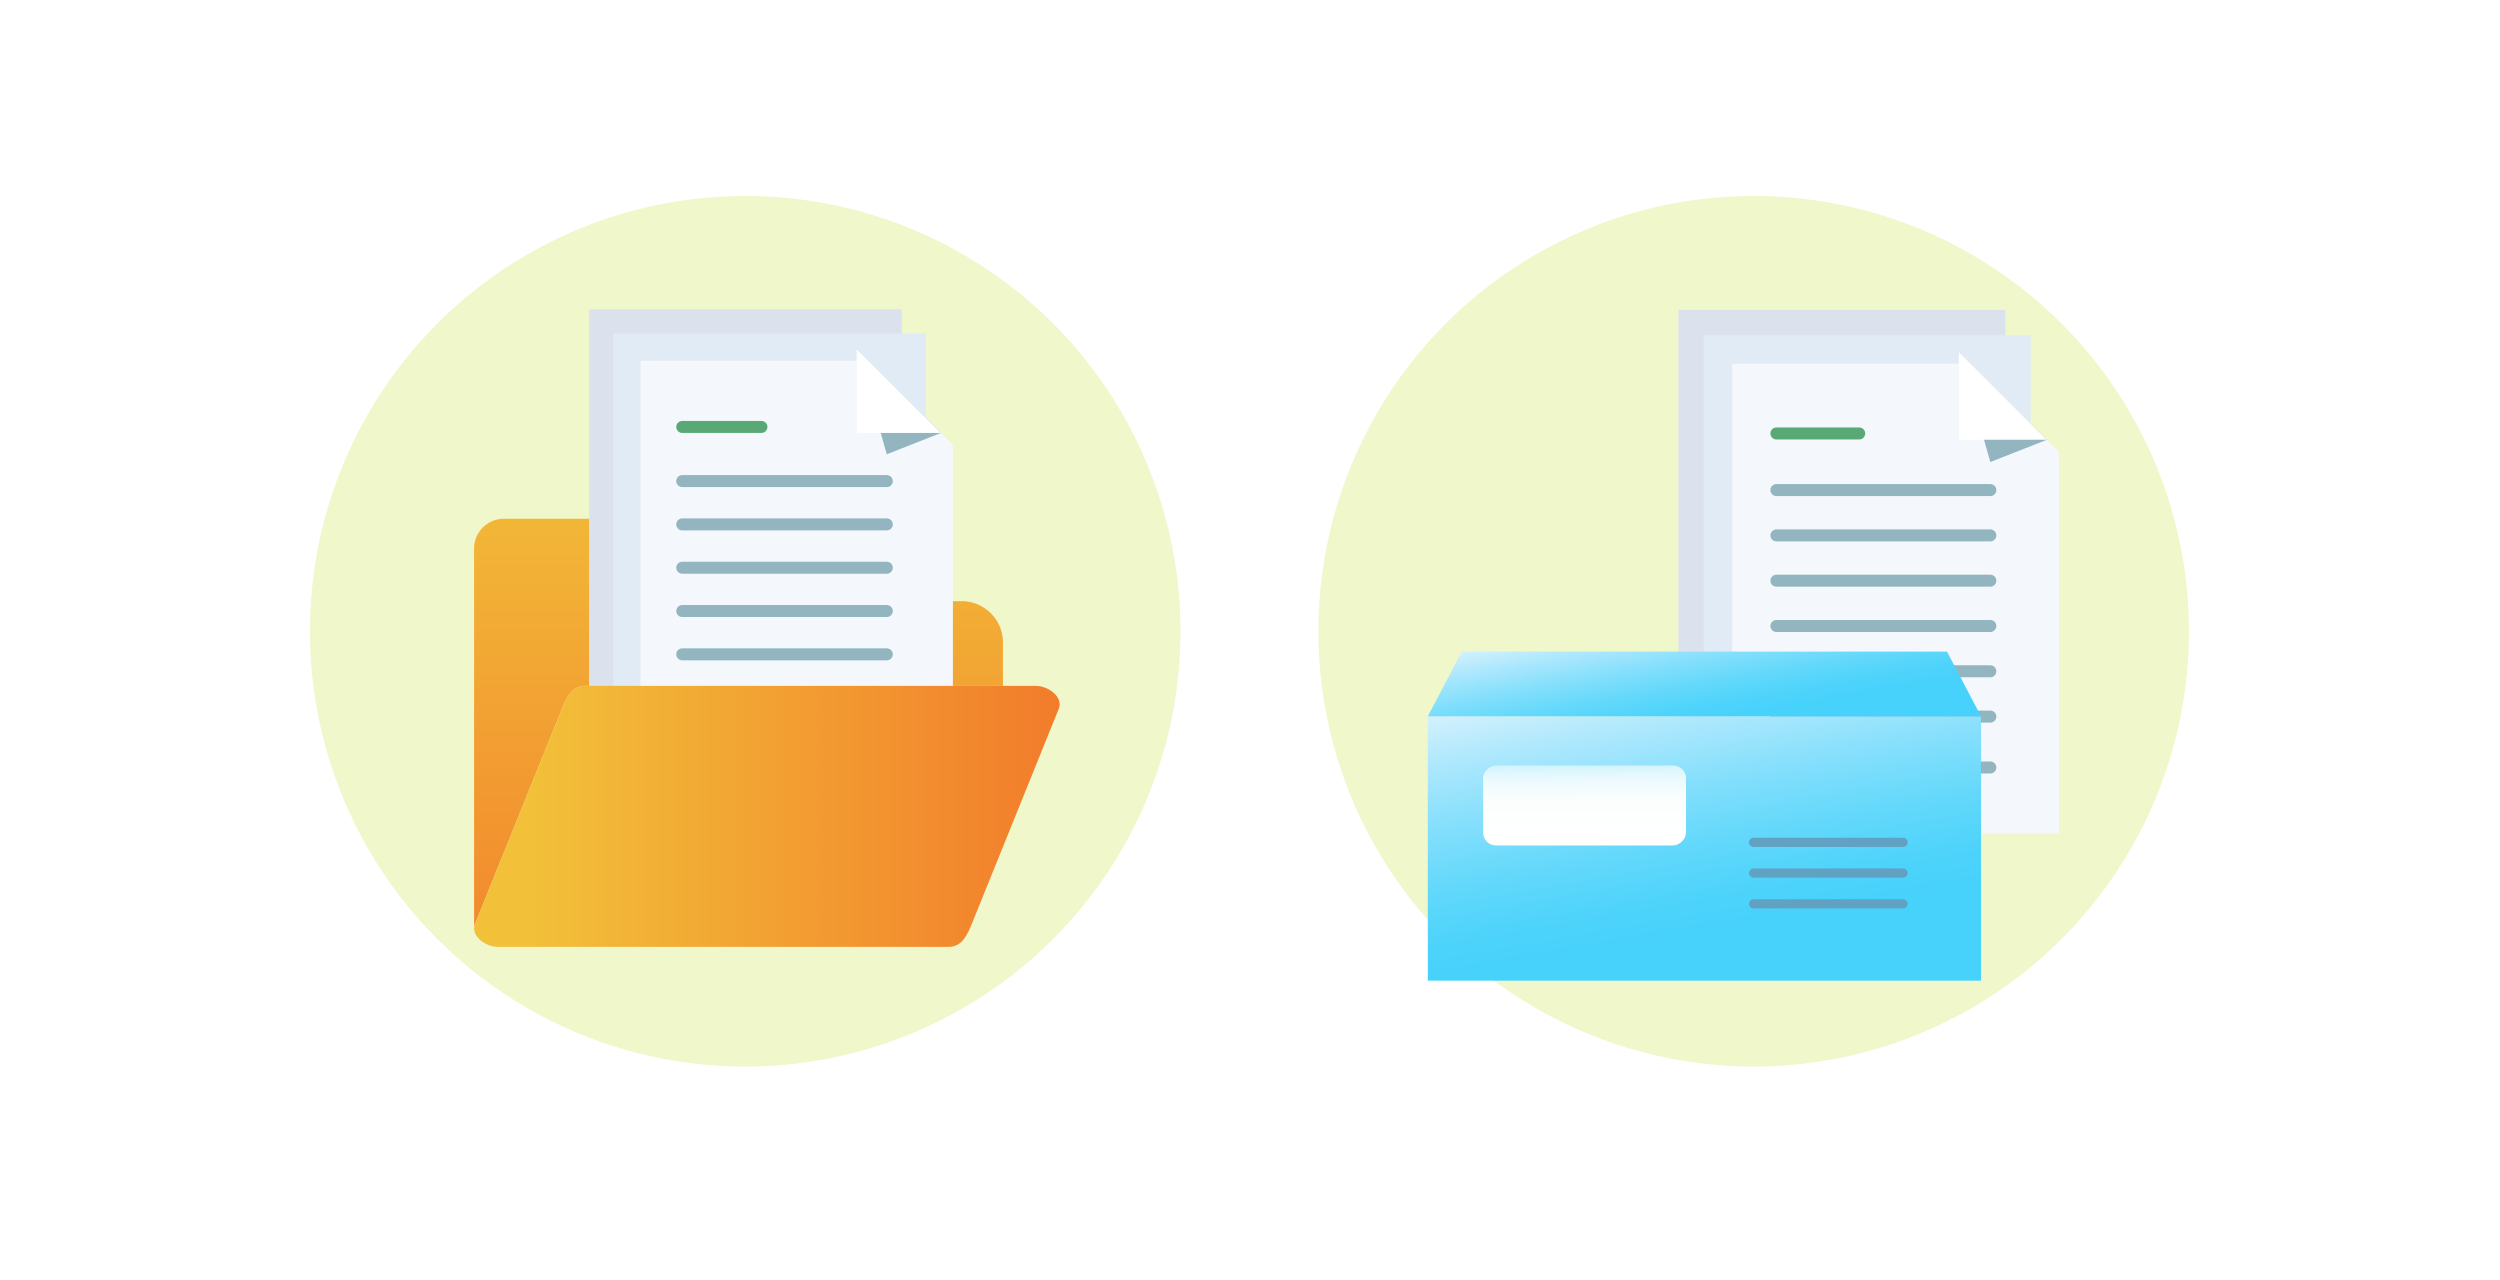
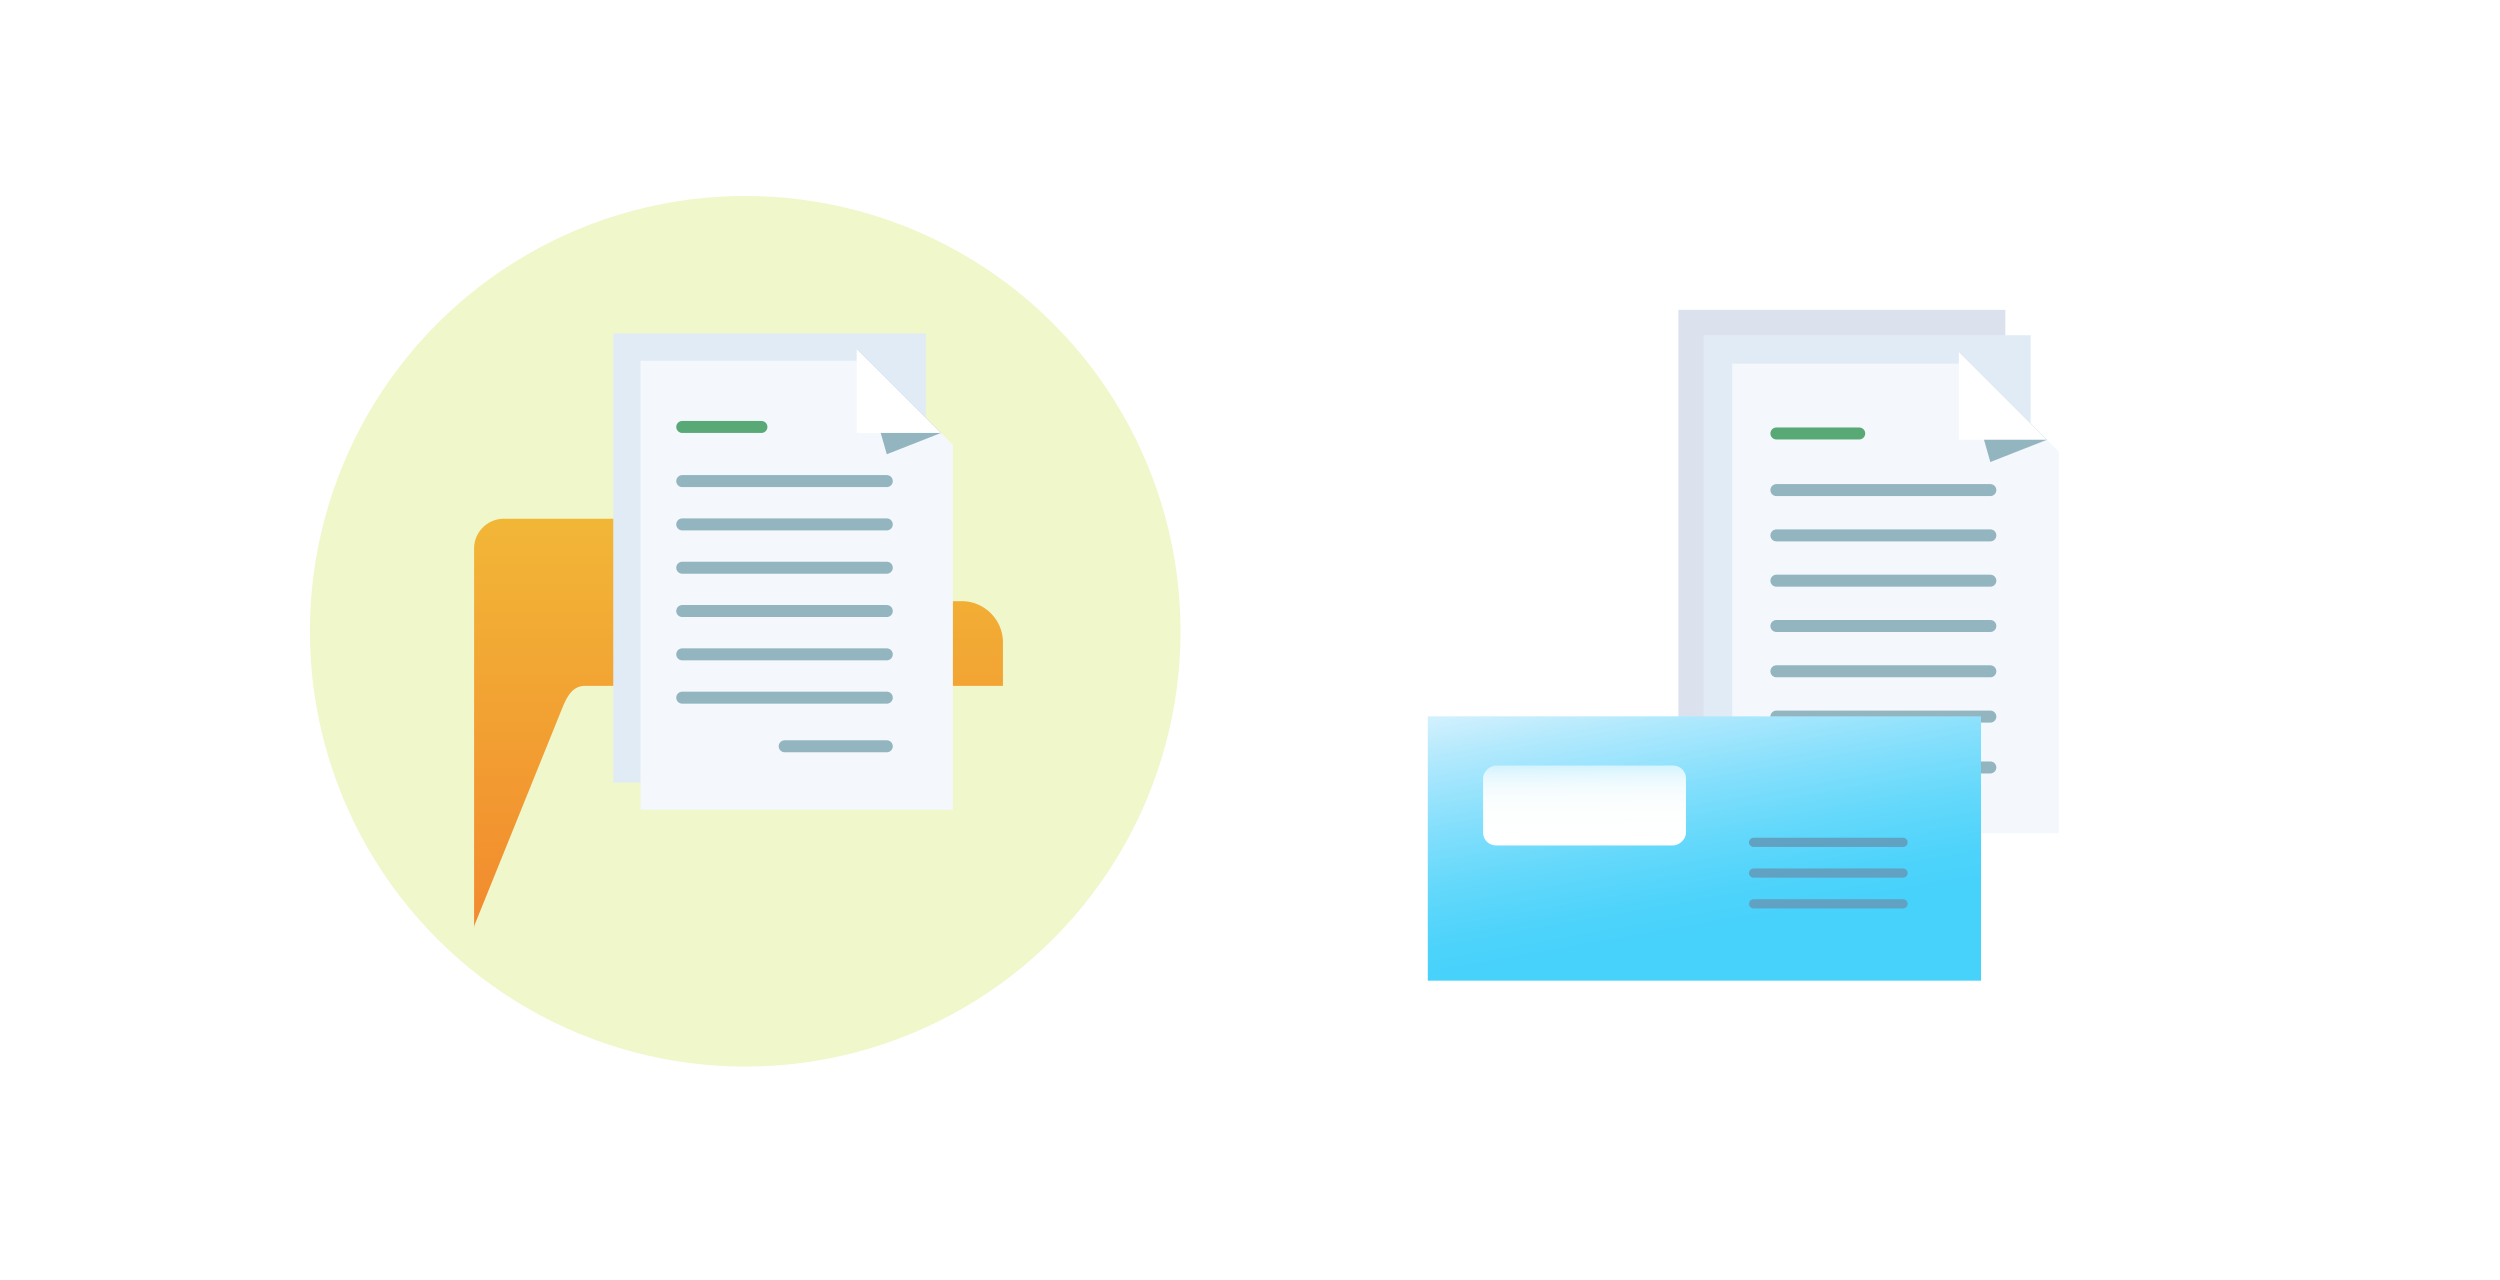
<svg xmlns="http://www.w3.org/2000/svg" xmlns:xlink="http://www.w3.org/1999/xlink" id="_レイヤー_2" data-name="レイヤー 2" viewBox="0 0 625 320">
  <defs>
    <filter id="drop-shadow-1" width="84.741" height="120.42" x="416.598" y="74.469" filterUnits="userSpaceOnUse">
      <feOffset dx="3" dy="3" />
      <feGaussianBlur result="blur" />
      <feFlood flood-color="#43443d" flood-opacity=".3" />
      <feComposite in2="blur" operator="in" />
      <feComposite in="SourceGraphic" />
    </filter>
    <filter id="drop-shadow-2" width="84.741" height="120.42" x="422.927" y="80.798" filterUnits="userSpaceOnUse">
      <feOffset dx="3" dy="3" />
      <feGaussianBlur result="blur-2" />
      <feFlood flood-color="#43443d" flood-opacity=".3" />
      <feComposite in2="blur-2" operator="in" />
      <feComposite in="SourceGraphic" />
    </filter>
    <filter id="drop-shadow-3" width="84.686" height="120.42" x="430.047" y="87.917" filterUnits="userSpaceOnUse">
      <feOffset dx="3" dy="3" />
      <feGaussianBlur result="blur-3" />
      <feFlood flood-color="#43443d" flood-opacity=".3" />
      <feComposite in2="blur-3" operator="in" />
      <feComposite in="SourceGraphic" />
    </filter>
    <filter id="drop-shadow-4" width="81.154" height="115.268" x="144.264" y="74.328" filterUnits="userSpaceOnUse">
      <feOffset dx="3" dy="3" />
      <feGaussianBlur result="blur-4" />
      <feFlood flood-color="#43443d" flood-opacity=".3" />
      <feComposite in2="blur-4" operator="in" />
      <feComposite in="SourceGraphic" />
    </filter>
    <filter id="drop-shadow-5" width="81.154" height="115.268" x="150.315" y="80.379" filterUnits="userSpaceOnUse">
      <feOffset dx="3" dy="3" />
      <feGaussianBlur result="blur-5" />
      <feFlood flood-color="#43443d" flood-opacity=".3" />
      <feComposite in2="blur-5" operator="in" />
      <feComposite in="SourceGraphic" />
    </filter>
    <filter id="drop-shadow-6" width="81.103" height="115.268" x="157.122" y="87.186" filterUnits="userSpaceOnUse">
      <feOffset dx="3" dy="3" />
      <feGaussianBlur result="blur-6" />
      <feFlood flood-color="#43443d" flood-opacity=".3" />
      <feComposite in2="blur-6" operator="in" />
      <feComposite in="SourceGraphic" />
    </filter>
    <linearGradient id="_名称未設定グラデーション_3564" x1="431.185" x2="417.813" y1="240.96" y2="165.122" data-name="名称未設定グラデーション 3564" gradientUnits="userSpaceOnUse">
      <stop offset=".12" stop-color="#47d2fb" />
      <stop offset=".23" stop-color="#4ed3fb" />
      <stop offset=".395" stop-color="#62d8fb" />
      <stop offset=".595" stop-color="#84dffc" />
      <stop offset=".819" stop-color="#b2e9fd" />
      <stop offset="1" stop-color="#ddf3fe" />
    </linearGradient>
    <linearGradient xlink:href="#_名称未設定グラデーション_3564" id="_名称未設定グラデーション_3564-2" x1="427.041" x2="421.265" y1="184.417" y2="151.66" data-name="名称未設定グラデーション 3564" />
    <linearGradient id="_名称未設定グラデーション_11" x1="396.022" x2="396.187" y1="183.065" y2="209.941" data-name="名称未設定グラデーション 11" gradientTransform="rotate(-90 396.135 201.369)" gradientUnits="userSpaceOnUse">
      <stop offset="0" stop-color="#47d2fb" />
      <stop offset=".022" stop-color="#56d5fb" />
      <stop offset=".087" stop-color="#7ddffc" />
      <stop offset=".159" stop-color="#a0e7fc" />
      <stop offset=".237" stop-color="#beeffd" />
      <stop offset=".322" stop-color="#d6f4fe" />
      <stop offset=".419" stop-color="#e8f9fe" />
      <stop offset=".534" stop-color="#f5fcfe" />
      <stop offset=".684" stop-color="#fcfefe" />
      <stop offset="1" stop-color="#fff" />
    </linearGradient>
    <linearGradient id="_名称未設定グラデーション_3132" x1="184.629" x2="184.629" y1="90.549" y2="265.006" data-name="名称未設定グラデーション 3132" gradientUnits="userSpaceOnUse">
      <stop offset=".097" stop-color="#f2c039" />
      <stop offset="1" stop-color="#f27c2b" />
    </linearGradient>
    <linearGradient xlink:href="#_名称未設定グラデーション_3132" id="_名称未設定グラデーション_3132-2" x1="118.523" x2="264.914" y1="204.095" y2="204.095" data-name="名称未設定グラデーション 3132" />
    <style>.cls-3{fill:#92b5bf}.cls-6{stroke:#92b5bf}.cls-6,.cls-8,.cls-9{fill:none}.cls-6,.cls-8{stroke-width:3px}.cls-6,.cls-8,.cls-9{stroke-linecap:round;stroke-linejoin:round}.cls-12{fill:#fff}.cls-14{fill:#f0f7cb}.cls-8{stroke:#58a976}.cls-9{stroke:#61a1c2;stroke-width:2.302px}</style>
  </defs>
  <g id="design">
    <circle cx="186.304" cy="157.82" r="108.829" class="cls-14" />
-     <circle cx="438.418" cy="157.82" r="108.829" class="cls-14" />
    <path d="M416.598 74.469h81.741v117.42h-81.741z" style="fill:#dbe2ed;filter:url(#drop-shadow-1)" />
    <path d="M422.927 80.798h81.741v117.42h-81.741z" style="filter:url(#drop-shadow-2);fill:#e1ebf5" />
    <path d="M511.733 205.337h-81.686V87.917h59.665l22.021 22.022v95.398Z" style="filter:url(#drop-shadow-3);fill:#f4f8fc" />
    <path d="m511.74 109.939-14.156 5.566-7.865-27.588 22.021 22.022z" class="cls-3" />
    <path d="M511.74 109.939h-22.021V87.917l22.021 22.022z" class="cls-12" />
    <path d="M444.103 122.522h53.481M444.103 133.848h53.481M444.103 145.173h53.481M444.103 156.498h53.481M444.103 167.824h53.481M444.103 179.149h53.481" class="cls-6" />
    <path d="M444.103 108.366h20.702" class="cls-8" />
    <path d="M470.89 191.861h26.694" class="cls-6" />
    <path d="M356.948 179.086h138.307v66.08H356.948z" style="fill:url(#_名称未設定グラデーション_3564)" />
-     <path d="M486.751 162.898h-121.3l-8.503 16.188h138.307l-8.504-16.188z" style="fill:url(#_名称未設定グラデーション_3564-2)" />
    <rect width="19.978" height="50.713" x="386.146" y="176.013" rx="3.198" ry="3.198" style="fill:url(#_名称未設定グラデーション_11)" transform="rotate(90 396.135 201.369)" />
    <path d="M438.399 210.589h37.367M438.399 218.273h37.367M438.399 225.957h37.367" class="cls-9" />
    <path d="M250.734 171.471v-10.877c0-5.666-4.636-10.302-10.302-10.302H166.6v-13.164c0-4.092-3.348-7.44-7.44-7.44h-33.197c-4.092 0-7.44 3.348-7.44 7.44v95.009a2.955 2.955 0 0 1 .222-1.142l21.749-53.8c1.18-2.918 2.576-5.724 5.723-5.724h104.517Z" style="fill:url(#_名称未設定グラデーション_3132)" />
-     <path d="M144.264 74.328h78.154v112.268h-78.154z" style="filter:url(#drop-shadow-4);fill:#dbe2ed" />
    <path d="M150.315 80.379h78.154v112.268h-78.154z" style="fill:#e1ebf5;filter:url(#drop-shadow-5)" />
    <path d="M235.225 199.455h-78.103V87.186h57.047l21.056 21.055v91.214Z" style="fill:#f4f8fc;filter:url(#drop-shadow-6)" />
    <path d="m235.231 108.241-13.535 5.322-7.52-26.377 21.055 21.055z" class="cls-3" />
    <path d="M235.231 108.241h-21.055V87.186l21.055 21.055z" class="cls-12" />
    <path d="M170.562 120.273h51.134M170.562 131.101h51.134M170.562 141.93h51.134M170.562 152.758h51.134M170.562 163.587h51.134M170.562 174.415h51.134" class="cls-6" />
    <path d="M170.562 106.738h19.793" class="cls-8" />
    <path d="M196.173 186.57h25.523" class="cls-6" />
-     <path d="M258.969 171.471H146.217c-3.147 0-4.543 2.806-5.723 5.724l-21.749 53.8c-1.18 2.918 2.576 5.723 5.723 5.723H237.22c3.148 0 4.543-2.805 5.723-5.723l21.75-53.8c1.179-2.919-2.576-5.724-5.724-5.724Z" style="fill:url(#_名称未設定グラデーション_3132-2)" />
    <path d="M0 0h625v320H0z" style="fill:none" />
  </g>
</svg>